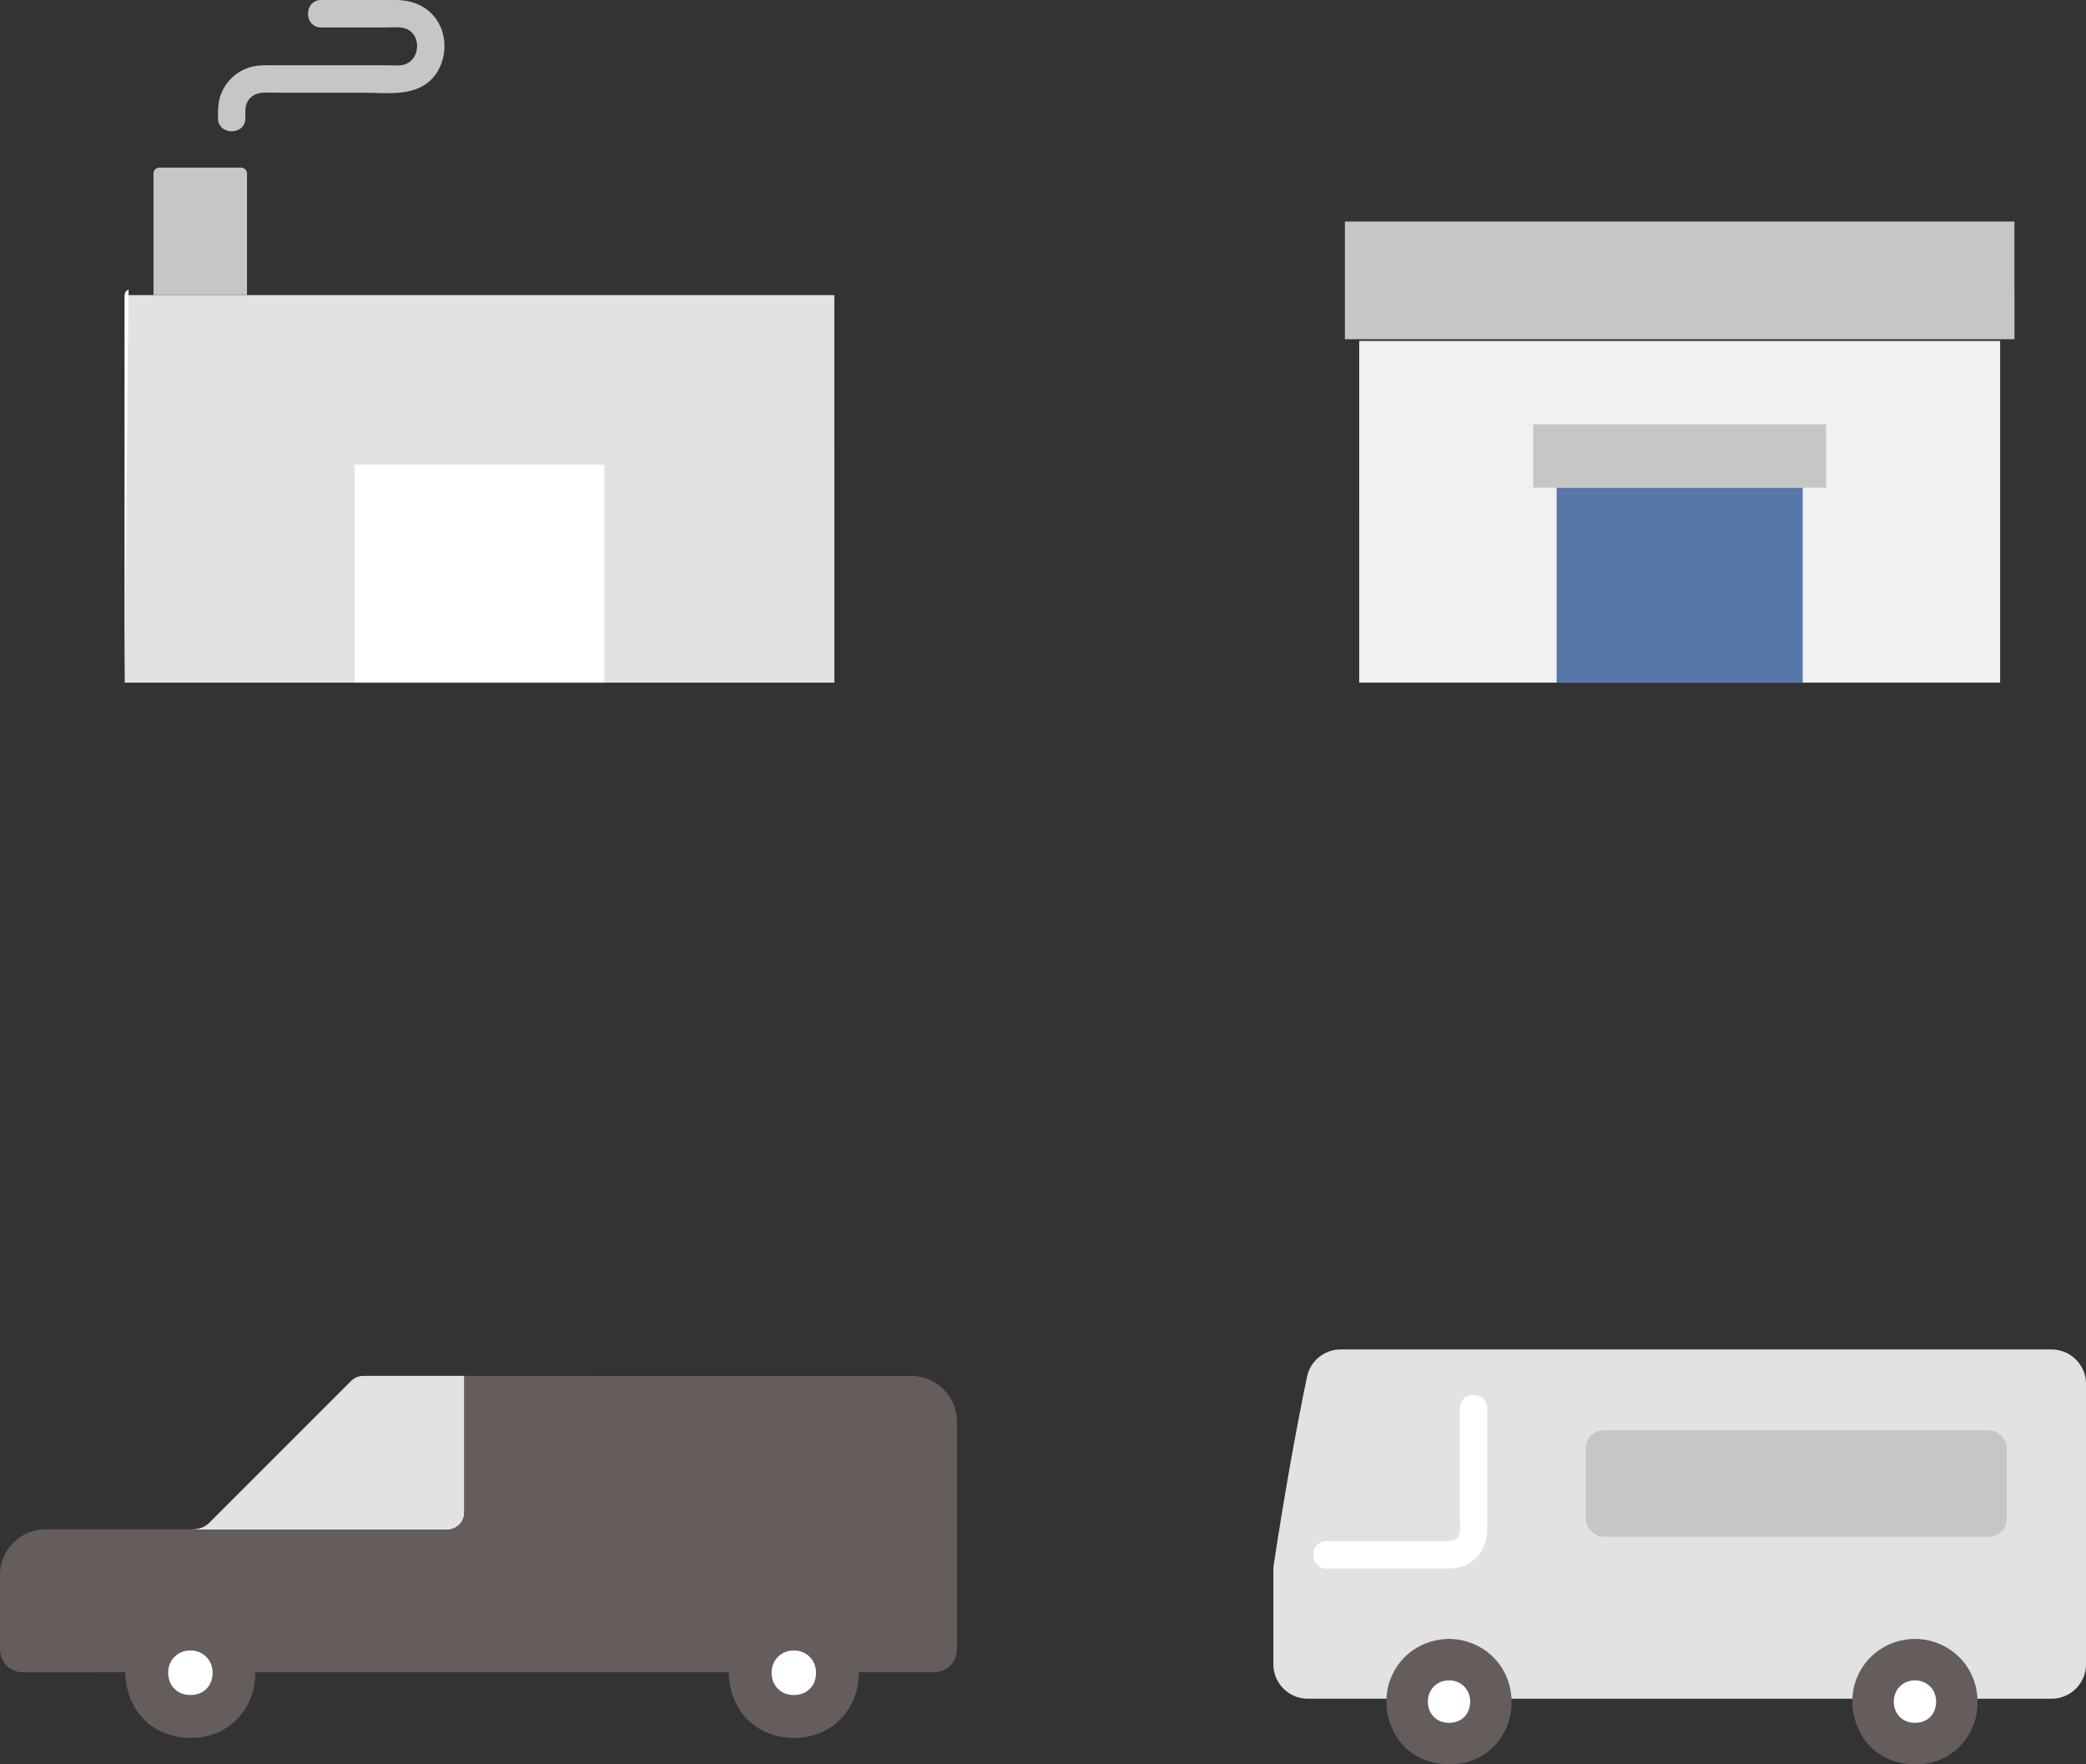
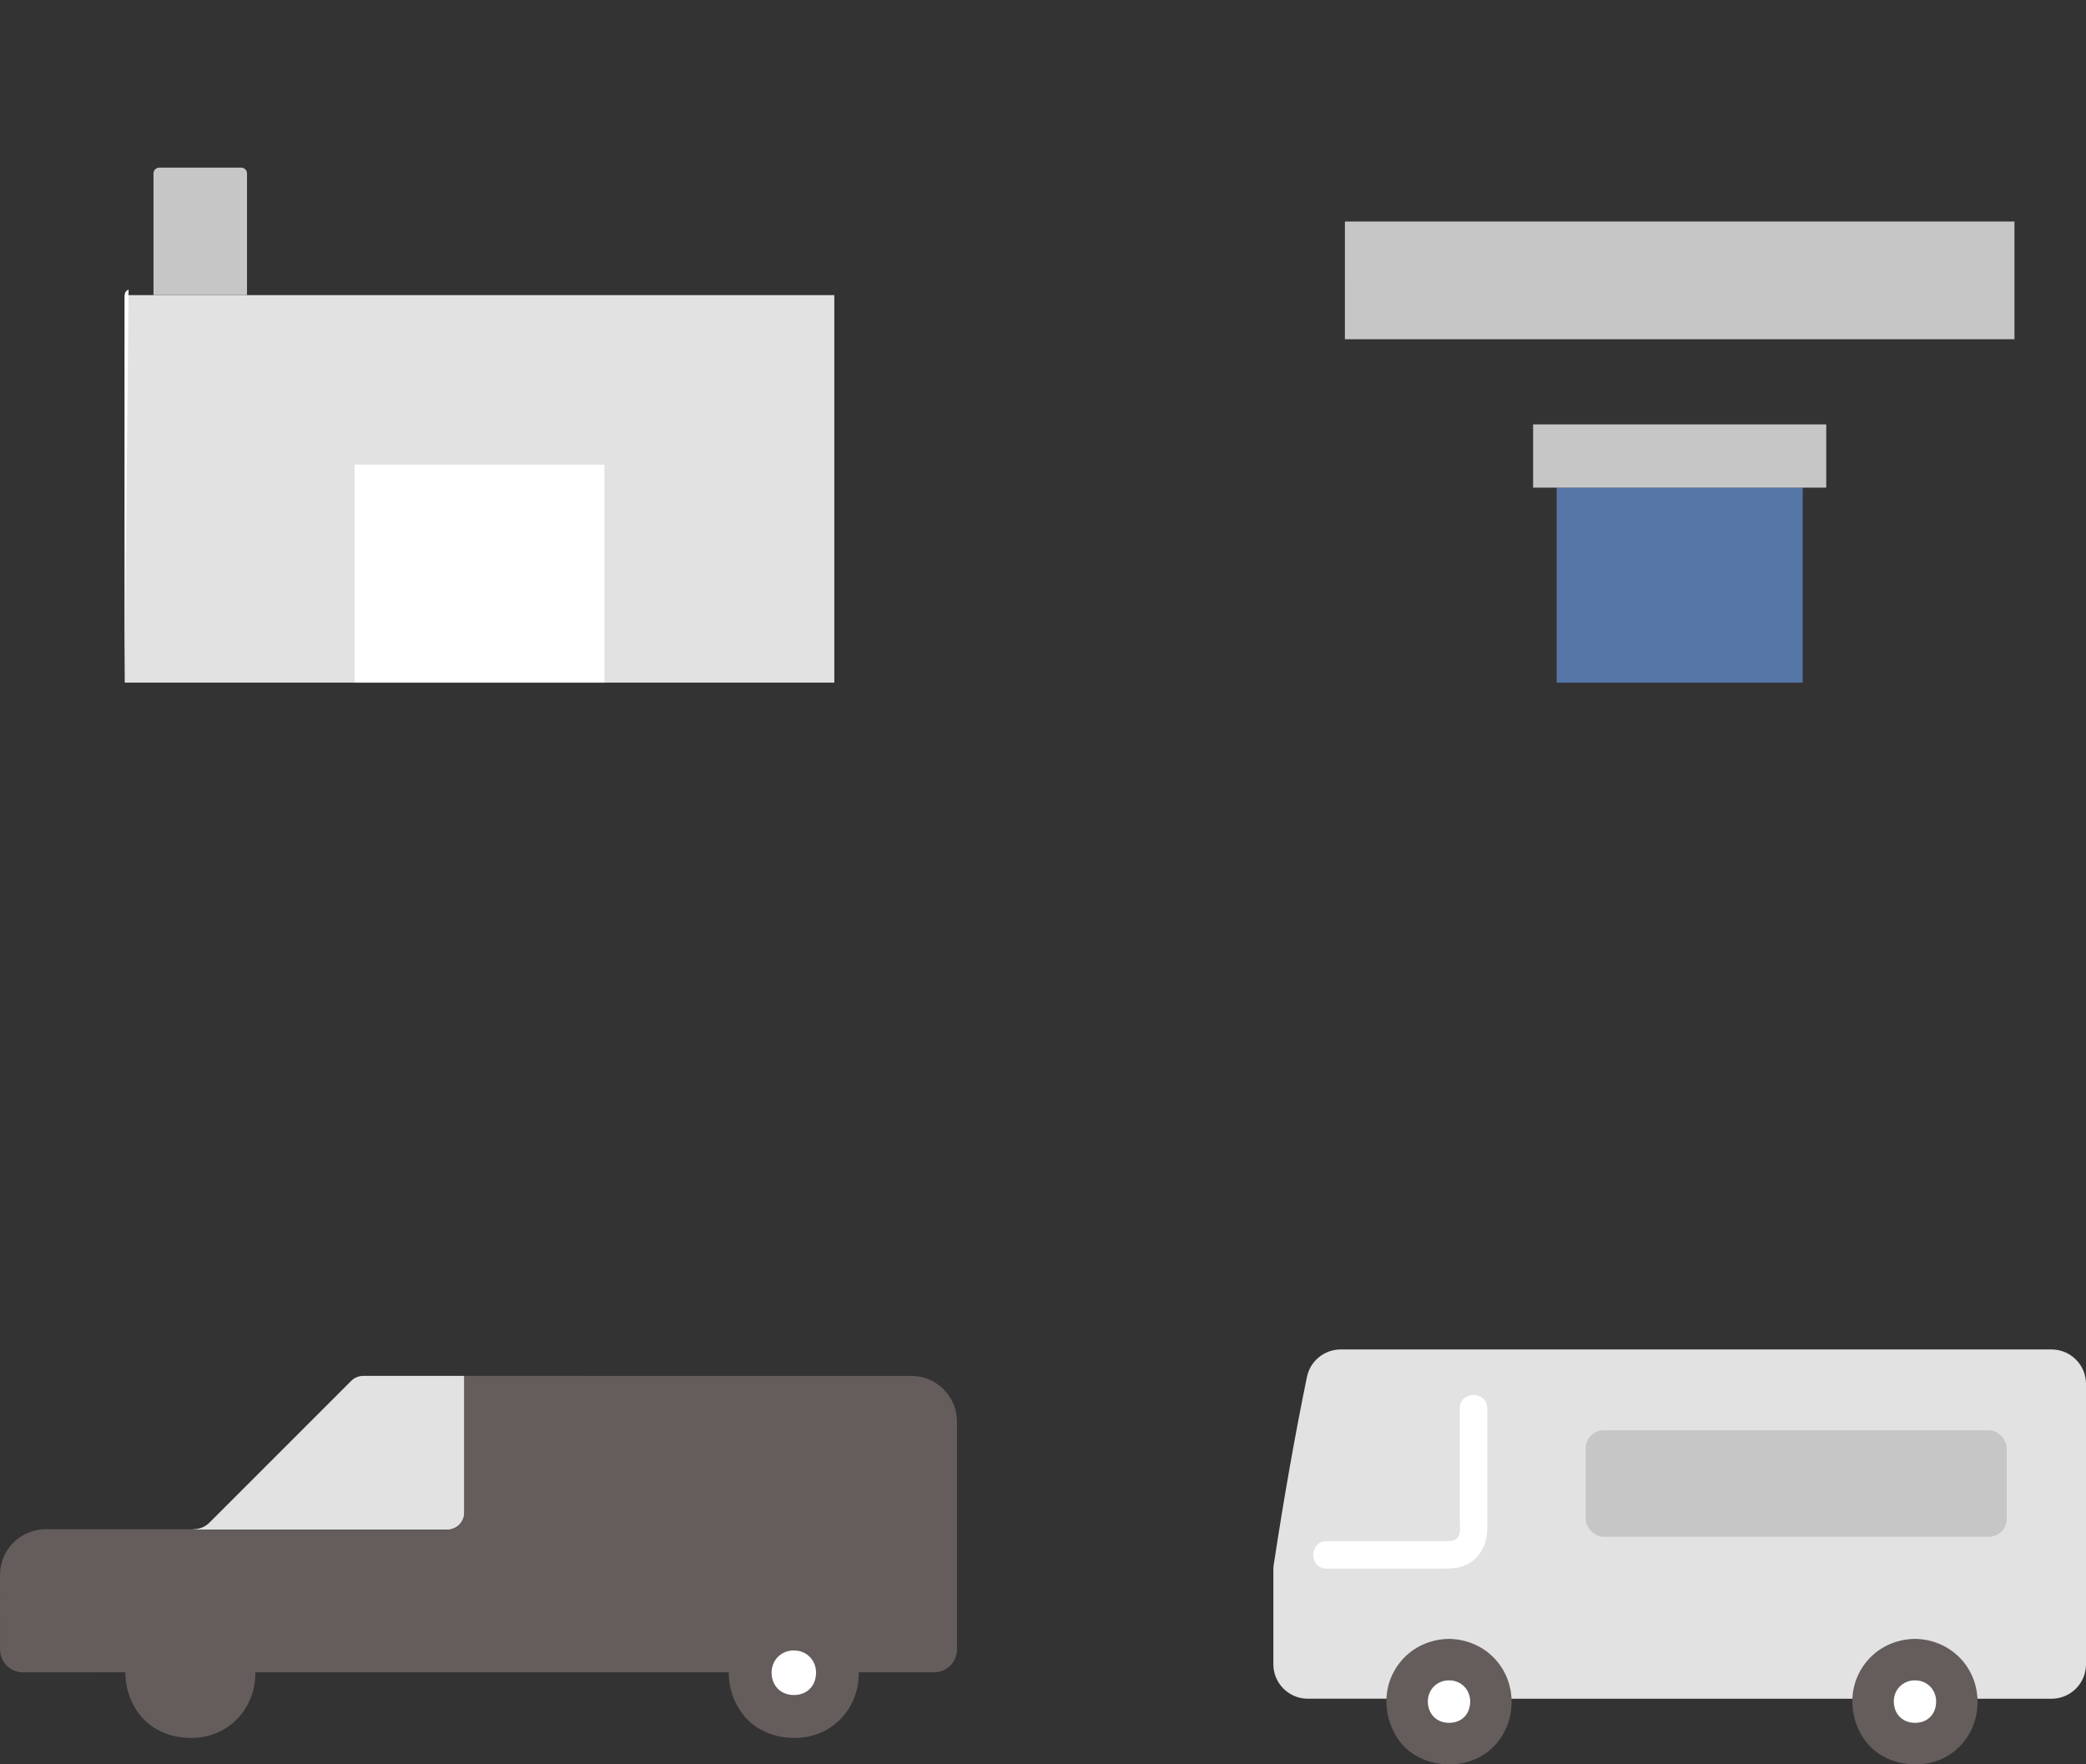
<svg xmlns="http://www.w3.org/2000/svg" id="b" width="364.506" height="308.299" viewBox="0 0 364.506 308.299">
  <rect x="0" y="0" width="364.506" height="308.299" fill="#333333" stroke="none" />
  <defs>
    <style>.d{fill:#fff;}.e{fill:#e2e2e2;}.f{fill:#5676a8;}.g{fill:#c6c6c6;}.h{fill:#645d5c;}.i{fill:#f1f1f1;}</style>
  </defs>
  <g id="c">
-     <path class="i" d="M237.507,59.573c0,6.199-.001,59.196-.001,59.702.509,0,111.999,0,111.999,0,0-.675,0-31.152-.003-59.702" />
    <path class="f" d="M272.007,119.274s0-23.203,0-34.066h42.998c0,7.823,0,26.244,0,34.066" />
    <path class="g" d="M352.003,38.708h-116.996c-.001,1.72-.001,20.422-.001,20.563.532,0,117,0,117,0,0-.187,0-12.642-.003-20.563Z" />
    <path class="g" d="M318.451,74.152c-16.852,0-33.704,0-50.557,0v11.056c7.078,0,51.222,0,51.222,0v-11.056h-.666Z" />
    <path class="e" d="M145.788,51.562H21.792c0,6.293-.001,59.224-.001,66.687v1.026c.517,0,1.034,0,1.034,0h122.966c0-.685,0-38.731-.003-67.713Z" />
    <path class="g" d="M26.822,51.562s0-10.537,0-21.253c0-.561.454-1.019,1.015-1.019h14.309c.561,0,1.015.454,1.015,1.015v21.256" />
    <path class="d" d="M22.468,50.599c-.408.149-.676.528-.676.962,0,6.293-.001,59.224-.001,66.687" />
    <path class="d" d="M61.966,119.274s0-25.916,0-38.09h43.65c0,8.767,0,29.324,0,38.09" />
-     <path class="g" d="M56.136,4.8c3.771,0,7.542,0,11.313,0,1.371,0,3.119-.273,4.261.643,1.949,1.565,1.394,5.107-1.031,5.832-.914.273-2.047.125-2.987.125h-6.144c-4.504,0-9.008,0-13.511,0-1.709,0-3.391-.086-5.016.572-2.006.811-3.554,2.359-4.365,4.365-.563,1.393-.572,2.817-.572,4.29,0,3.089,4.8,3.094,4.8,0,0-.931-.102-1.887.307-2.743.514-1.076,1.573-1.63,2.721-1.683,1.057-.049,2.127,0,3.184,0h14.526c3.814,0,8.442.708,11.498-2.071,2.914-2.649,3.383-7.539,1.129-10.746C74.537.945,71.928,0,69.049,0c-4.304,0-8.609,0-12.913,0-3.089,0-3.094,4.8,0,4.8h0Z" />
    <path class="e" d="M78.137,267.285c1.657,0,3-1.343,3-3v-23.872c-8.559,0-15.066,0-17.663,0-.793,0-1.546.312-2.107.872-3.518,3.518-16.838,16.838-24.756,24.756-.75.75-1.757,1.166-2.818,1.166h-.08l.08.078h44.344Z" />
    <path class="h" d="M167.224,248.407c0-4.414-3.572-7.99-7.986-7.991-16.53-.002-54.88-.003-78.102-.003v23.872c0,1.657-1.343,3-3,3h-44.344l-.08-.078c-4.583,0-17.279,0-25.719,0C3.576,267.207,0,270.789,0,275.208c0,4.34.002,9.514.005,13.005.002,2.207,1.788,3.99,3.995,3.99,46.256,0,138.753-.002,159.233-.003,2.208,0,3.991-1.788,3.991-3.996,0-8.456,0-28.316,0-39.797Z" />
    <path class="h" d="M150.047,291.593c-.39-6.095-5.268-10.613-11.336-10.698-4.749.061-8.878,2.808-10.612,7.247-1.549,3.964-.652,8.756,2.144,11.934,2.958,3.361,8.148,4.39,12.319,3.005,4.881-1.621,7.811-6.392,7.485-11.488Z" />
    <path class="d" d="M138.712,288.382c-2.295,0-3.883,1.779-3.883,3.86v.038c.017,2.308,1.634,3.894,3.884,3.894,1.428,0,2.555-.598,3.216-1.587.431-.637.666-1.437.666-2.345,0-.831-.252-1.611-.697-2.248-.678-.97-1.806-1.612-3.186-1.612Z" />
    <path class="h" d="M44.6,291.593c-.39-6.095-5.268-10.613-11.336-10.698-4.749.061-8.878,2.808-10.612,7.247-1.549,3.964-.652,8.756,2.144,11.934,2.958,3.361,8.148,4.39,12.319,3.005,4.881-1.621,7.811-6.392,7.485-11.488Z" />
-     <path class="d" d="M33.265,288.382c-2.295,0-3.883,1.779-3.883,3.86v.038c.017,2.308,1.634,3.894,3.884,3.894,1.428,0,2.555-.598,3.216-1.587.431-.637.666-1.437.666-2.345,0-.831-.252-1.611-.697-2.248-.678-.97-1.806-1.612-3.186-1.612Z" />
    <path class="e" d="M222.506,290.796v-16.502c0-.309.024-.62.07-.925,1.804-11.803,3.742-22.805,5.8-32.783.577-2.796,3.043-4.794,5.898-4.794h124.209c3.326,0,6.023,2.693,6.023,6.02,0,14.238,0,37.942,0,48.994,0,3.326-2.702,6.016-6.029,6.016-58.929-.003-114.199-.004-129.952-.004-3.326,0-6.019-2.696-6.019-6.023Z" />
    <path class="h" d="M345.536,296.669c-.376-5.87-5.069-10.225-10.915-10.307-4.579.059-8.551,2.71-10.221,6.989-1.49,3.817-.618,8.424,2.072,11.482,2.843,3.231,7.839,4.224,11.849,2.893,4.697-1.56,7.53-6.148,7.215-11.056Z" />
    <path class="d" d="M334.621,293.609c-2.187,0-3.7,1.695-3.7,3.678v.036c.017,2.199,1.557,3.711,3.701,3.711,1.361,0,2.435-.57,3.065-1.513.41-.607.635-1.37.635-2.234,0-.792-.24-1.535-.664-2.142-.646-.924-1.721-1.536-3.036-1.536Z" />
    <path class="h" d="M264.115,296.669c-.376-5.87-5.069-10.225-10.915-10.307-4.579.059-8.551,2.71-10.221,6.989-1.49,3.817-.618,8.424,2.072,11.482,2.843,3.231,7.839,4.224,11.849,2.893,4.697-1.56,7.53-6.148,7.215-11.056Z" />
    <path class="d" d="M253.201,293.609c-2.187,0-3.7,1.695-3.7,3.678v.036c.017,2.199,1.557,3.711,3.701,3.711,1.361,0,2.435-.57,3.065-1.513.41-.607.635-1.37.635-2.234,0-.792-.24-1.535-.664-2.142-.646-.924-1.721-1.536-3.036-1.536Z" />
    <path class="d" d="M231.805,274.087c6.795,0,13.589,0,20.384,0,1.651,0,3.239-.093,4.69-1.031,2.071-1.339,2.989-3.553,2.999-5.947.015-3.591,0-7.183,0-10.775s0-6.839,0-10.258c0-3.089-4.8-3.094-4.8,0,0,6.576,0,13.151,0,19.727,0,.729.162,1.764-.127,2.448-.468,1.108-1.534,1.036-2.53,1.036h-10.949c-3.222,0-6.445,0-9.667,0-3.089,0-3.094,4.8,0,4.8h0Z" />
    <rect class="g" x="277.084" y="249.909" width="73.576" height="18.615" rx="3.142" ry="3.142" />
  </g>
</svg>